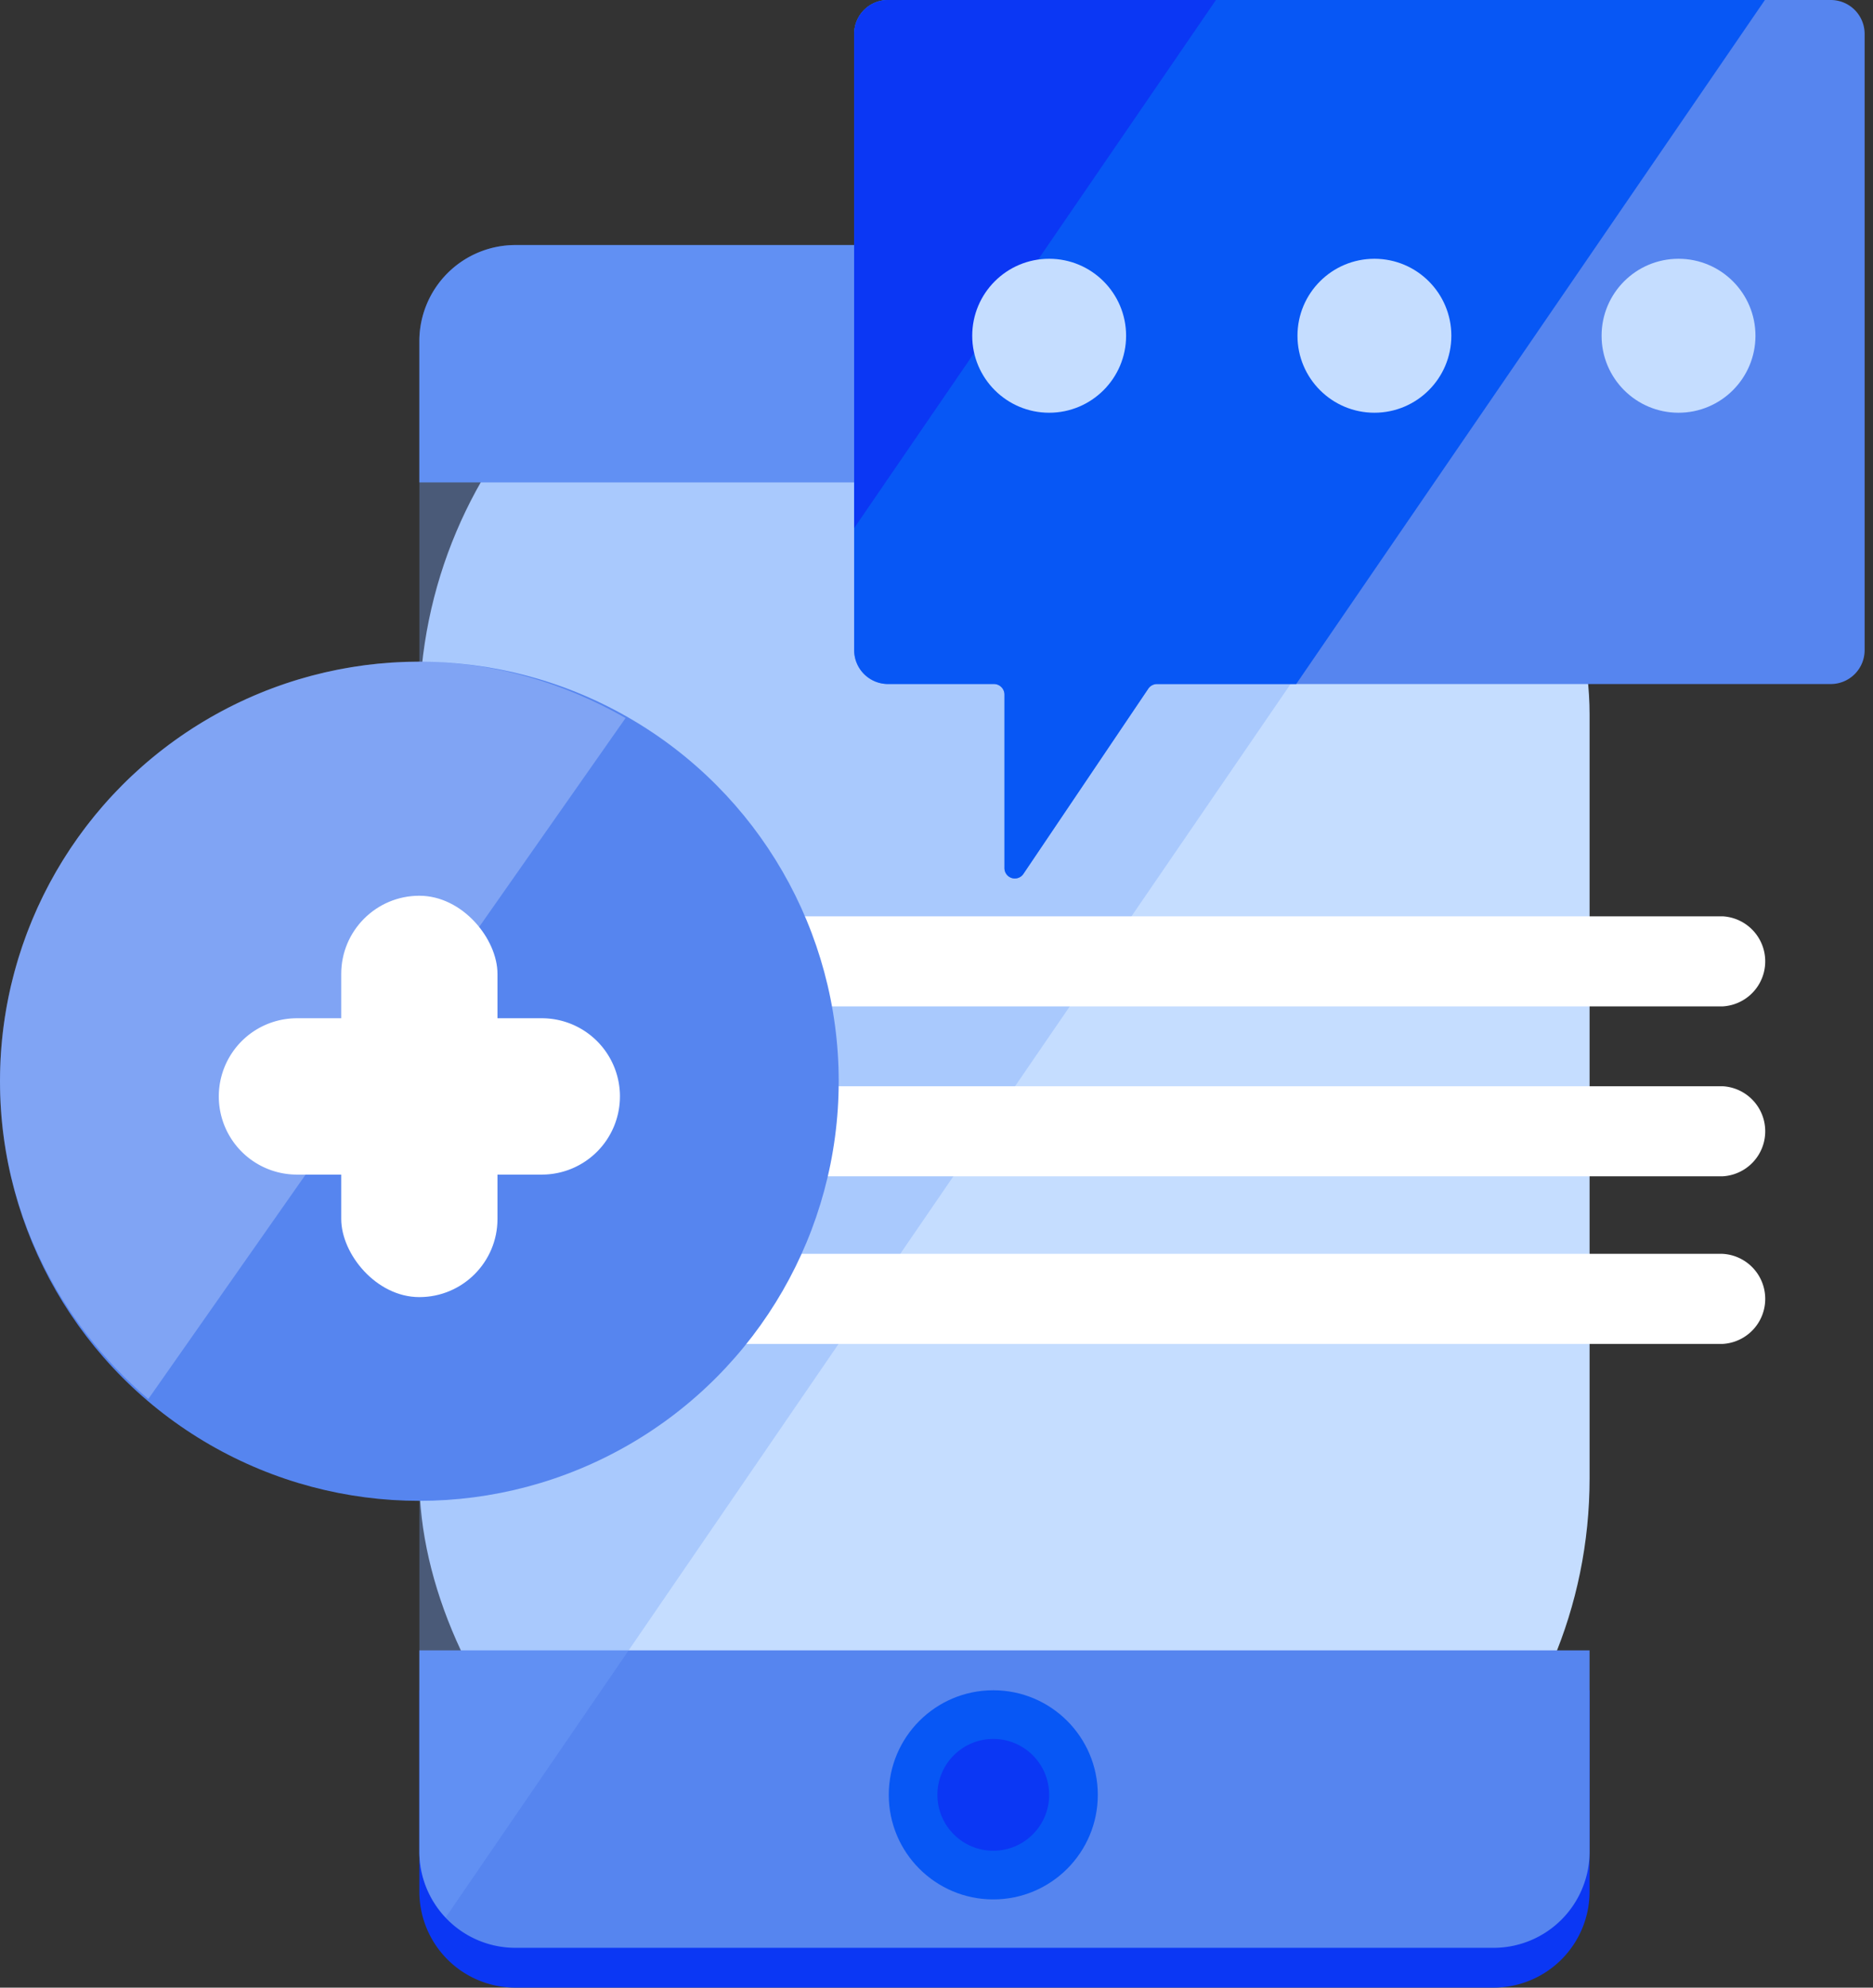
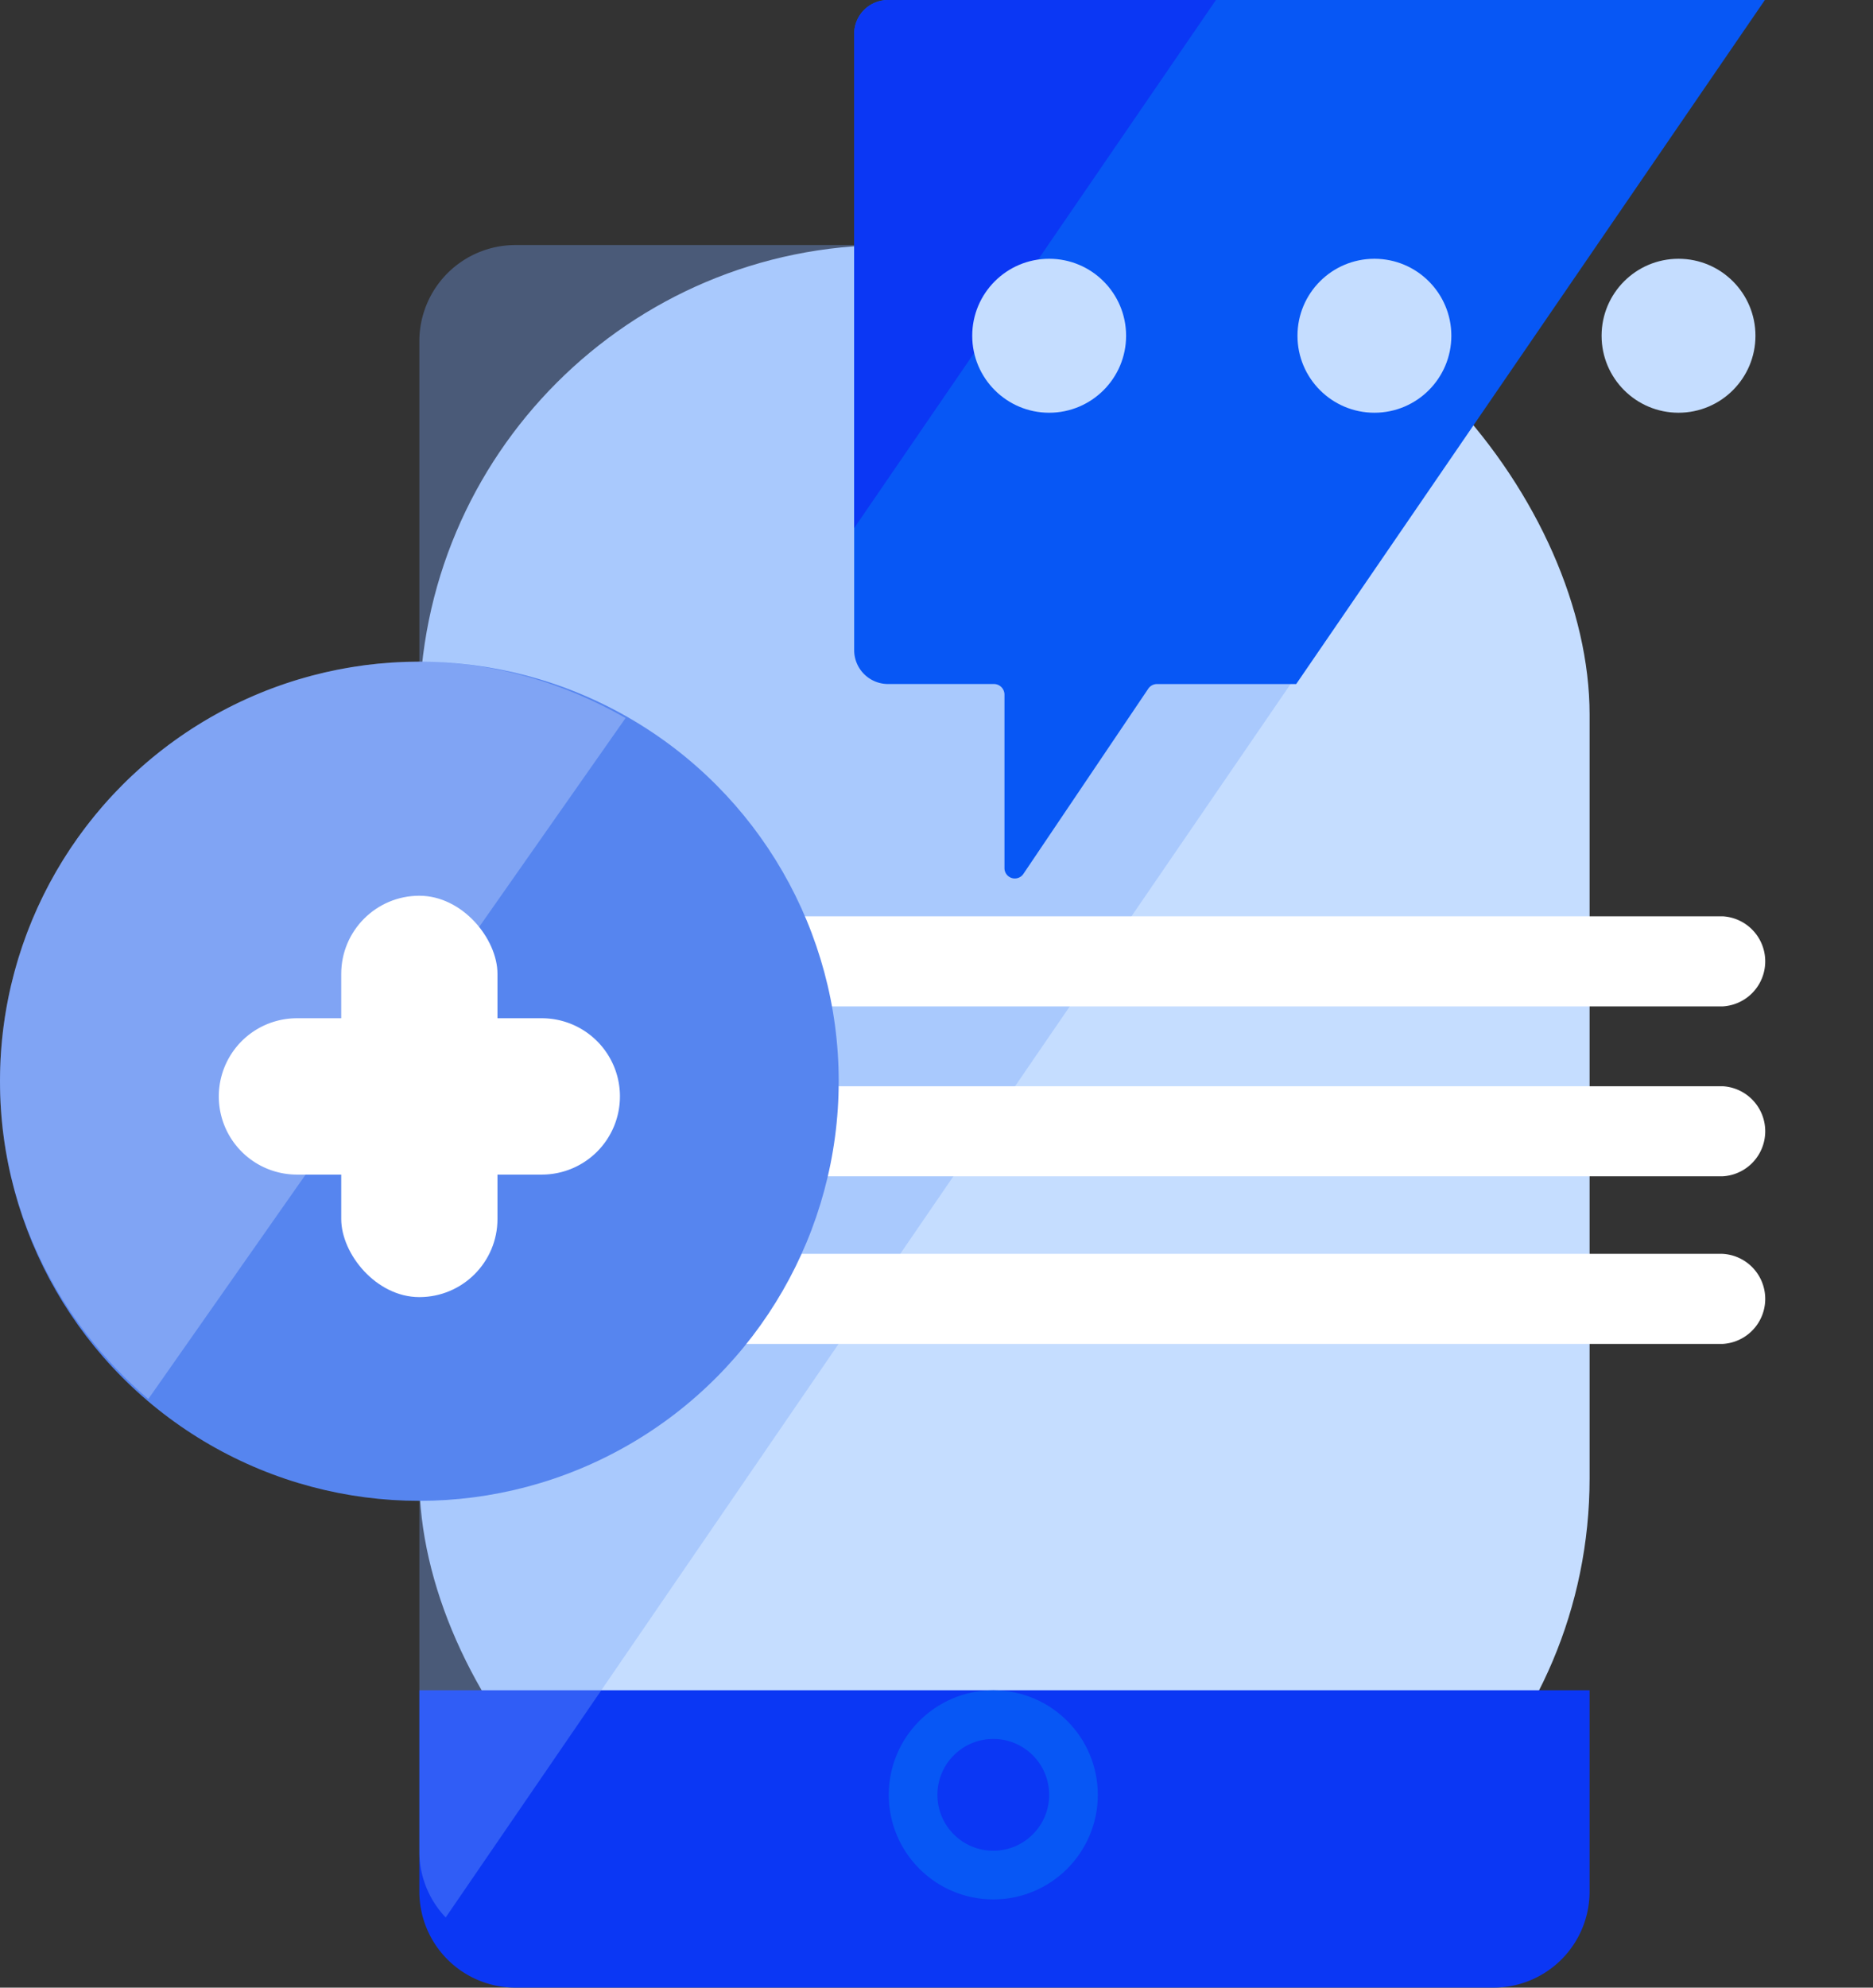
<svg xmlns="http://www.w3.org/2000/svg" width="132" height="140">
  <rect width="100%" height="100%" fill="#333333" stroke="none" />
  <g fill-rule="nonzero" fill="none">
    <rect fill="#C5DDFF" x="29.554" y="17.261" width="82.473" height="119.935" rx="33.08" />
-     <path d="M105.256 17.26h-68.93a6.77 6.77 0 00-6.772 6.771v9.946h82.473v-9.948a6.77 6.77 0 00-6.771-6.768z" fill="#5685EF" />
-     <path d="M29.554 119.053v14.18A6.77 6.77 0 0036.326 140h68.93a6.77 6.77 0 006.77-6.773v-14.174H29.555z" fill="#0B37F4" />
-     <path d="M29.554 116.243v14.18a6.773 6.773 0 006.772 6.773h68.93a6.77 6.77 0 006.77-6.773v-14.18H29.555z" fill="#5685EF" />
+     <path d="M29.554 119.053v14.18A6.77 6.77 0 0036.326 140h68.93a6.77 6.77 0 006.77-6.773v-14.174H29.555" fill="#0B37F4" />
    <path d="M105.256 17.26h-68.93a6.773 6.773 0 00-6.772 6.771v106.392a6.726 6.726 0 001.856 4.634l79.039-115.322a6.732 6.732 0 00-5.193-2.474z" opacity=".35" fill="#76A3F9" />
    <circle fill="#0757F5" cx="70.002" cy="126.42" r="7.366" />
    <circle fill="#0B37F4" cx="70.002" cy="126.42" r="3.938" />
-     <path d="M129.035 0h-66.45a2.387 2.387 0 00-2.387 2.387v43.406a2.387 2.387 0 002.387 2.386h7.458a.745.745 0 01.747.747v12.22a.729.729 0 001.333.409l8.8-13.044a.745.745 0 01.615-.33h47.485a2.387 2.387 0 002.387-2.386V2.387A2.387 2.387 0 00129.035 0z" fill="#5685EF" />
    <path d="M62.585 0a2.387 2.387 0 00-2.387 2.387v43.406a2.387 2.387 0 002.387 2.386h7.458a.745.745 0 01.747.747v12.22a.729.729 0 001.333.409l8.8-13.044a.745.745 0 01.615-.33h9.812L124.381 0H62.585z" fill="#0757F5" />
    <path d="M85.693 0H62.585a2.387 2.387 0 00-2.387 2.387v34.81L85.693 0z" fill="#0B37F4" />
    <path d="M121.397 70.886H46.053a3.177 3.177 0 010-6.345h75.344a3.177 3.177 0 010 6.345zM121.397 82.854H46.053a3.177 3.177 0 110-6.345h75.344a3.177 3.177 0 010 6.345zM121.397 94.66H46.053a3.177 3.177 0 010-6.345h75.344a3.177 3.177 0 010 6.345z" fill="#FFF" />
    <circle fill="#5685EF" cx="29.554" cy="76.159" r="29.554" />
    <path d="M29.554 46.605C13.232 46.605 0 59.837 0 76.16c0 9.006 4.108 16.96 10.453 22.38l33.635-47.967c-4.309-2.454-9.223-3.967-14.534-3.967z" opacity=".3" fill="#E5EEFD" />
    <circle fill="#C5DDFF" cx="118.294" cy="23.649" r="5.422" />
    <circle fill="#C5DDFF" cx="73.94" cy="23.649" r="5.422" />
    <circle fill="#C5DDFF" cx="96.862" cy="23.649" r="5.422" />
    <rect fill="#FFF" x="24.048" y="63.092" width="11.012" height="28.27" rx="5.506" />
    <path d="M43.69 77.227a5.506 5.506 0 01-5.505 5.506H20.926a5.506 5.506 0 110-11.012h17.259a5.506 5.506 0 015.506 5.506z" fill="#FFF" />
  </g>
</svg>